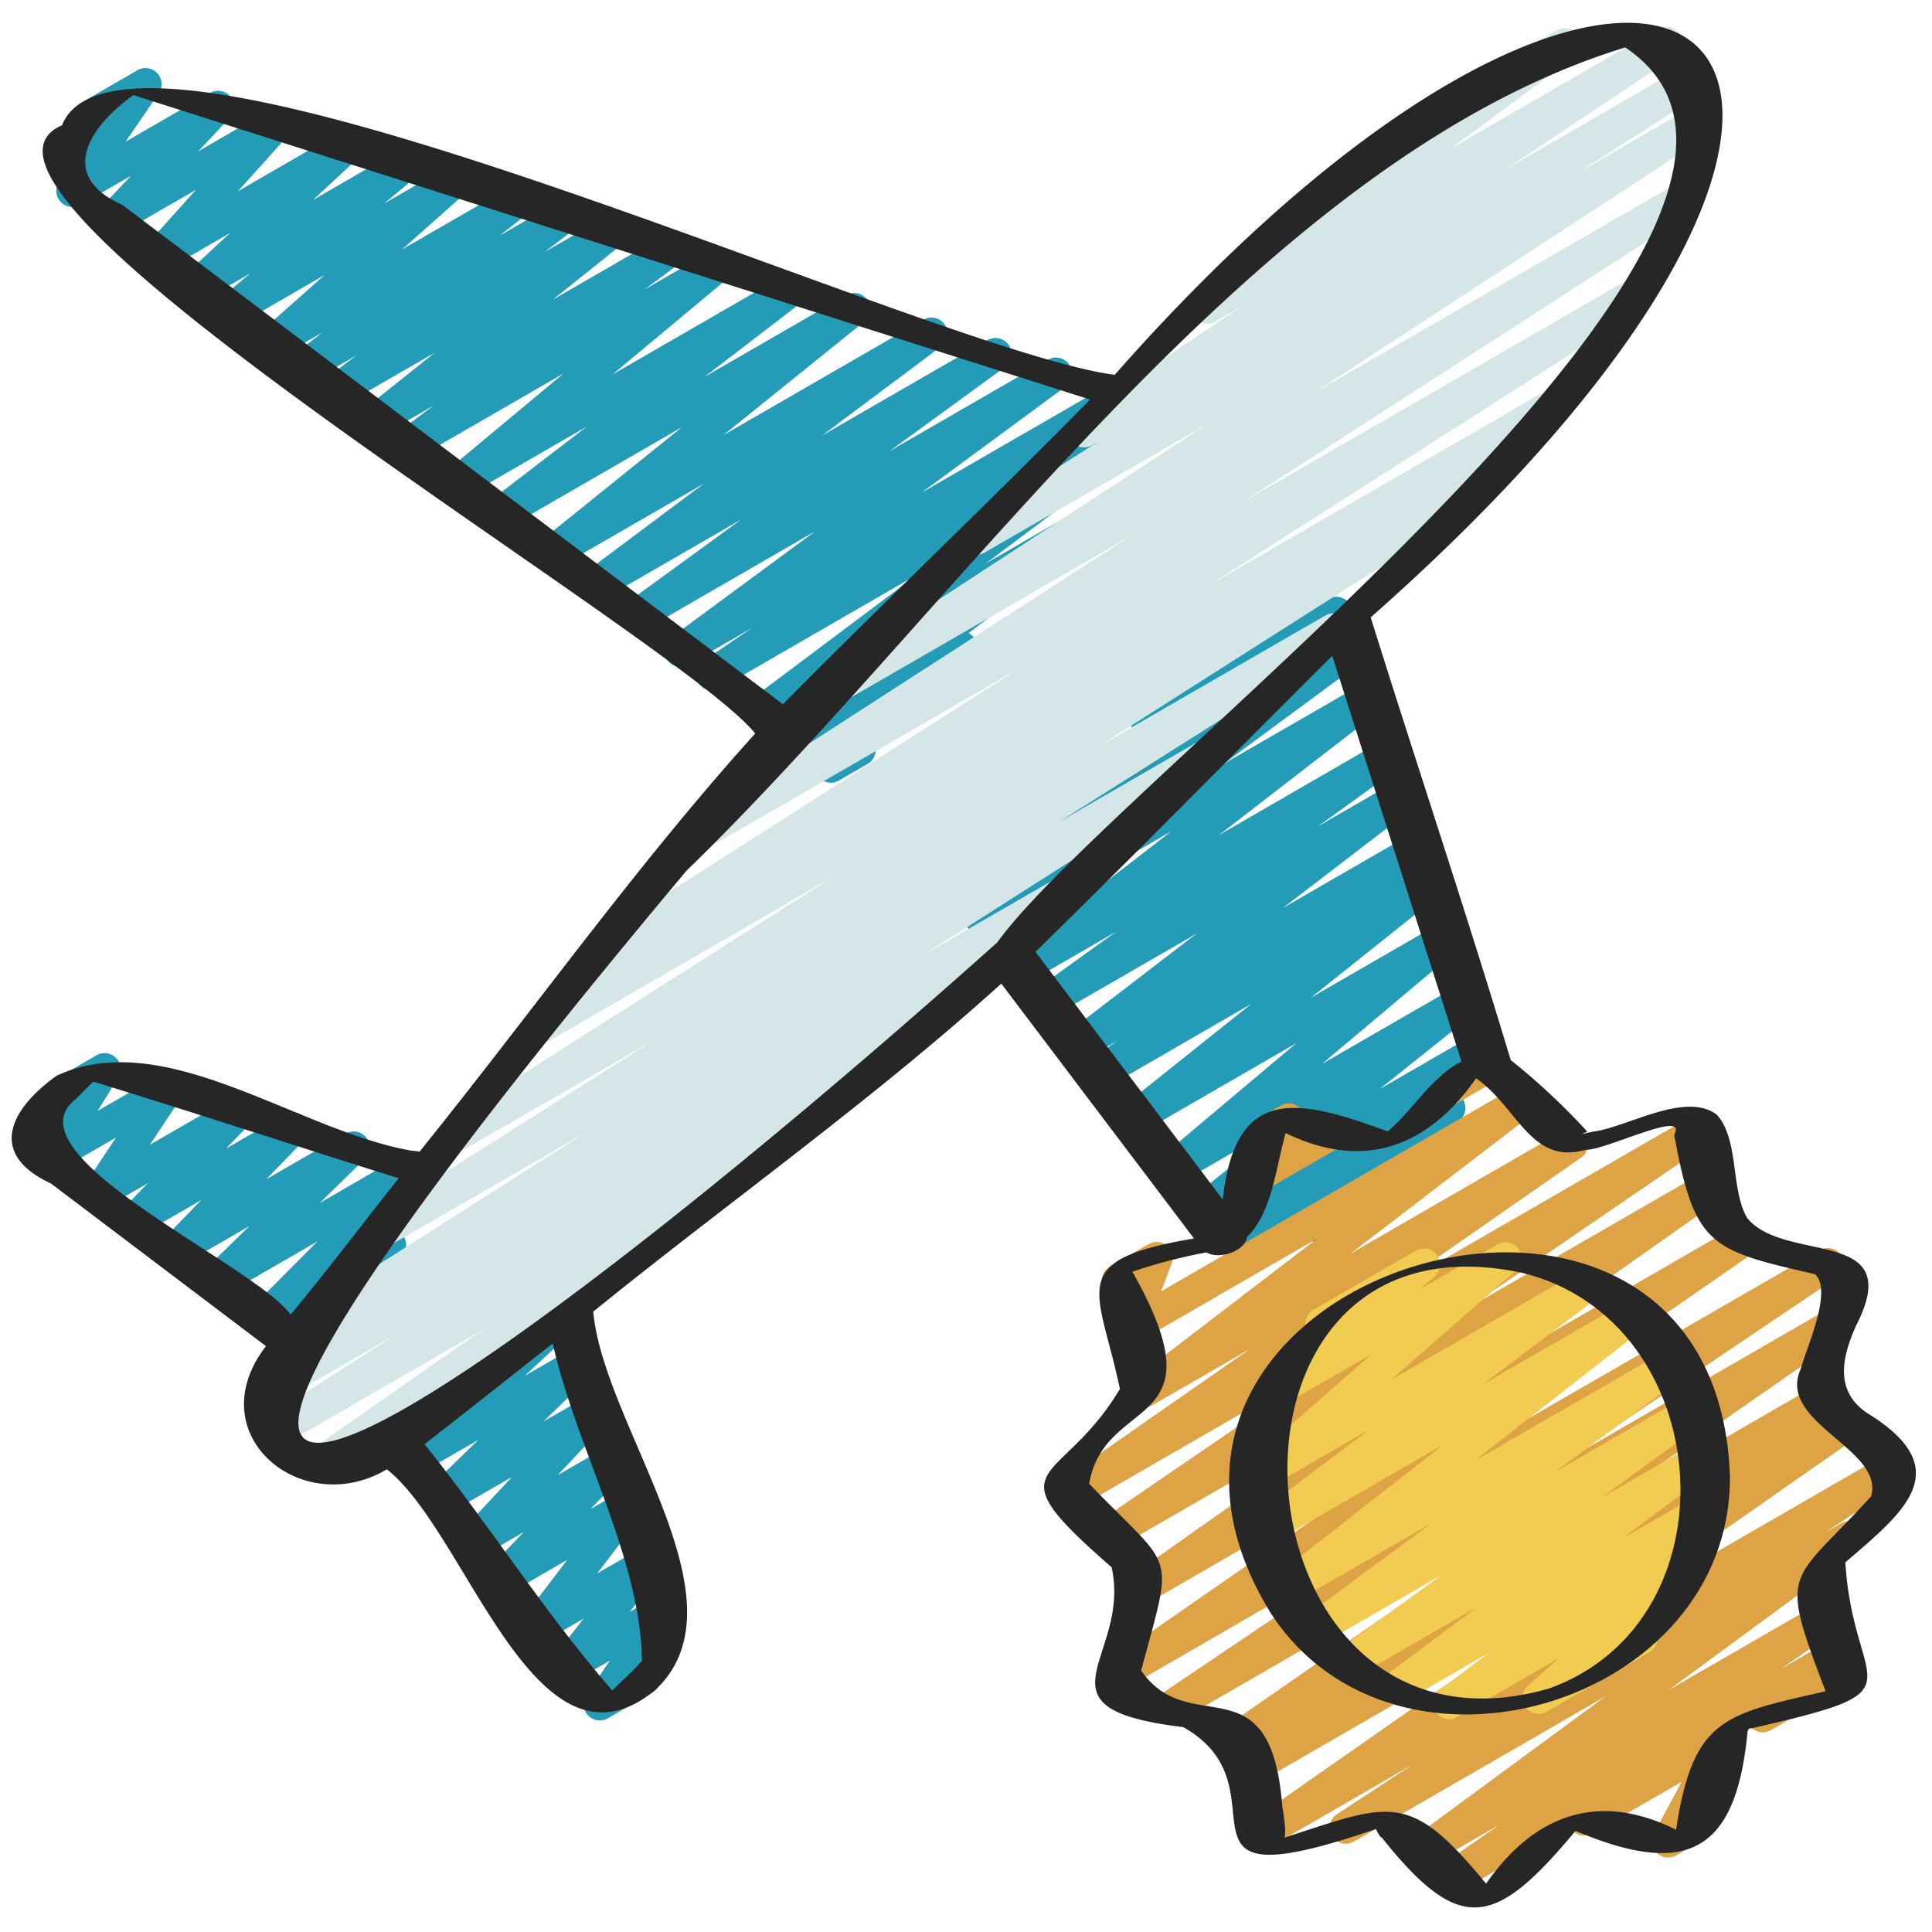
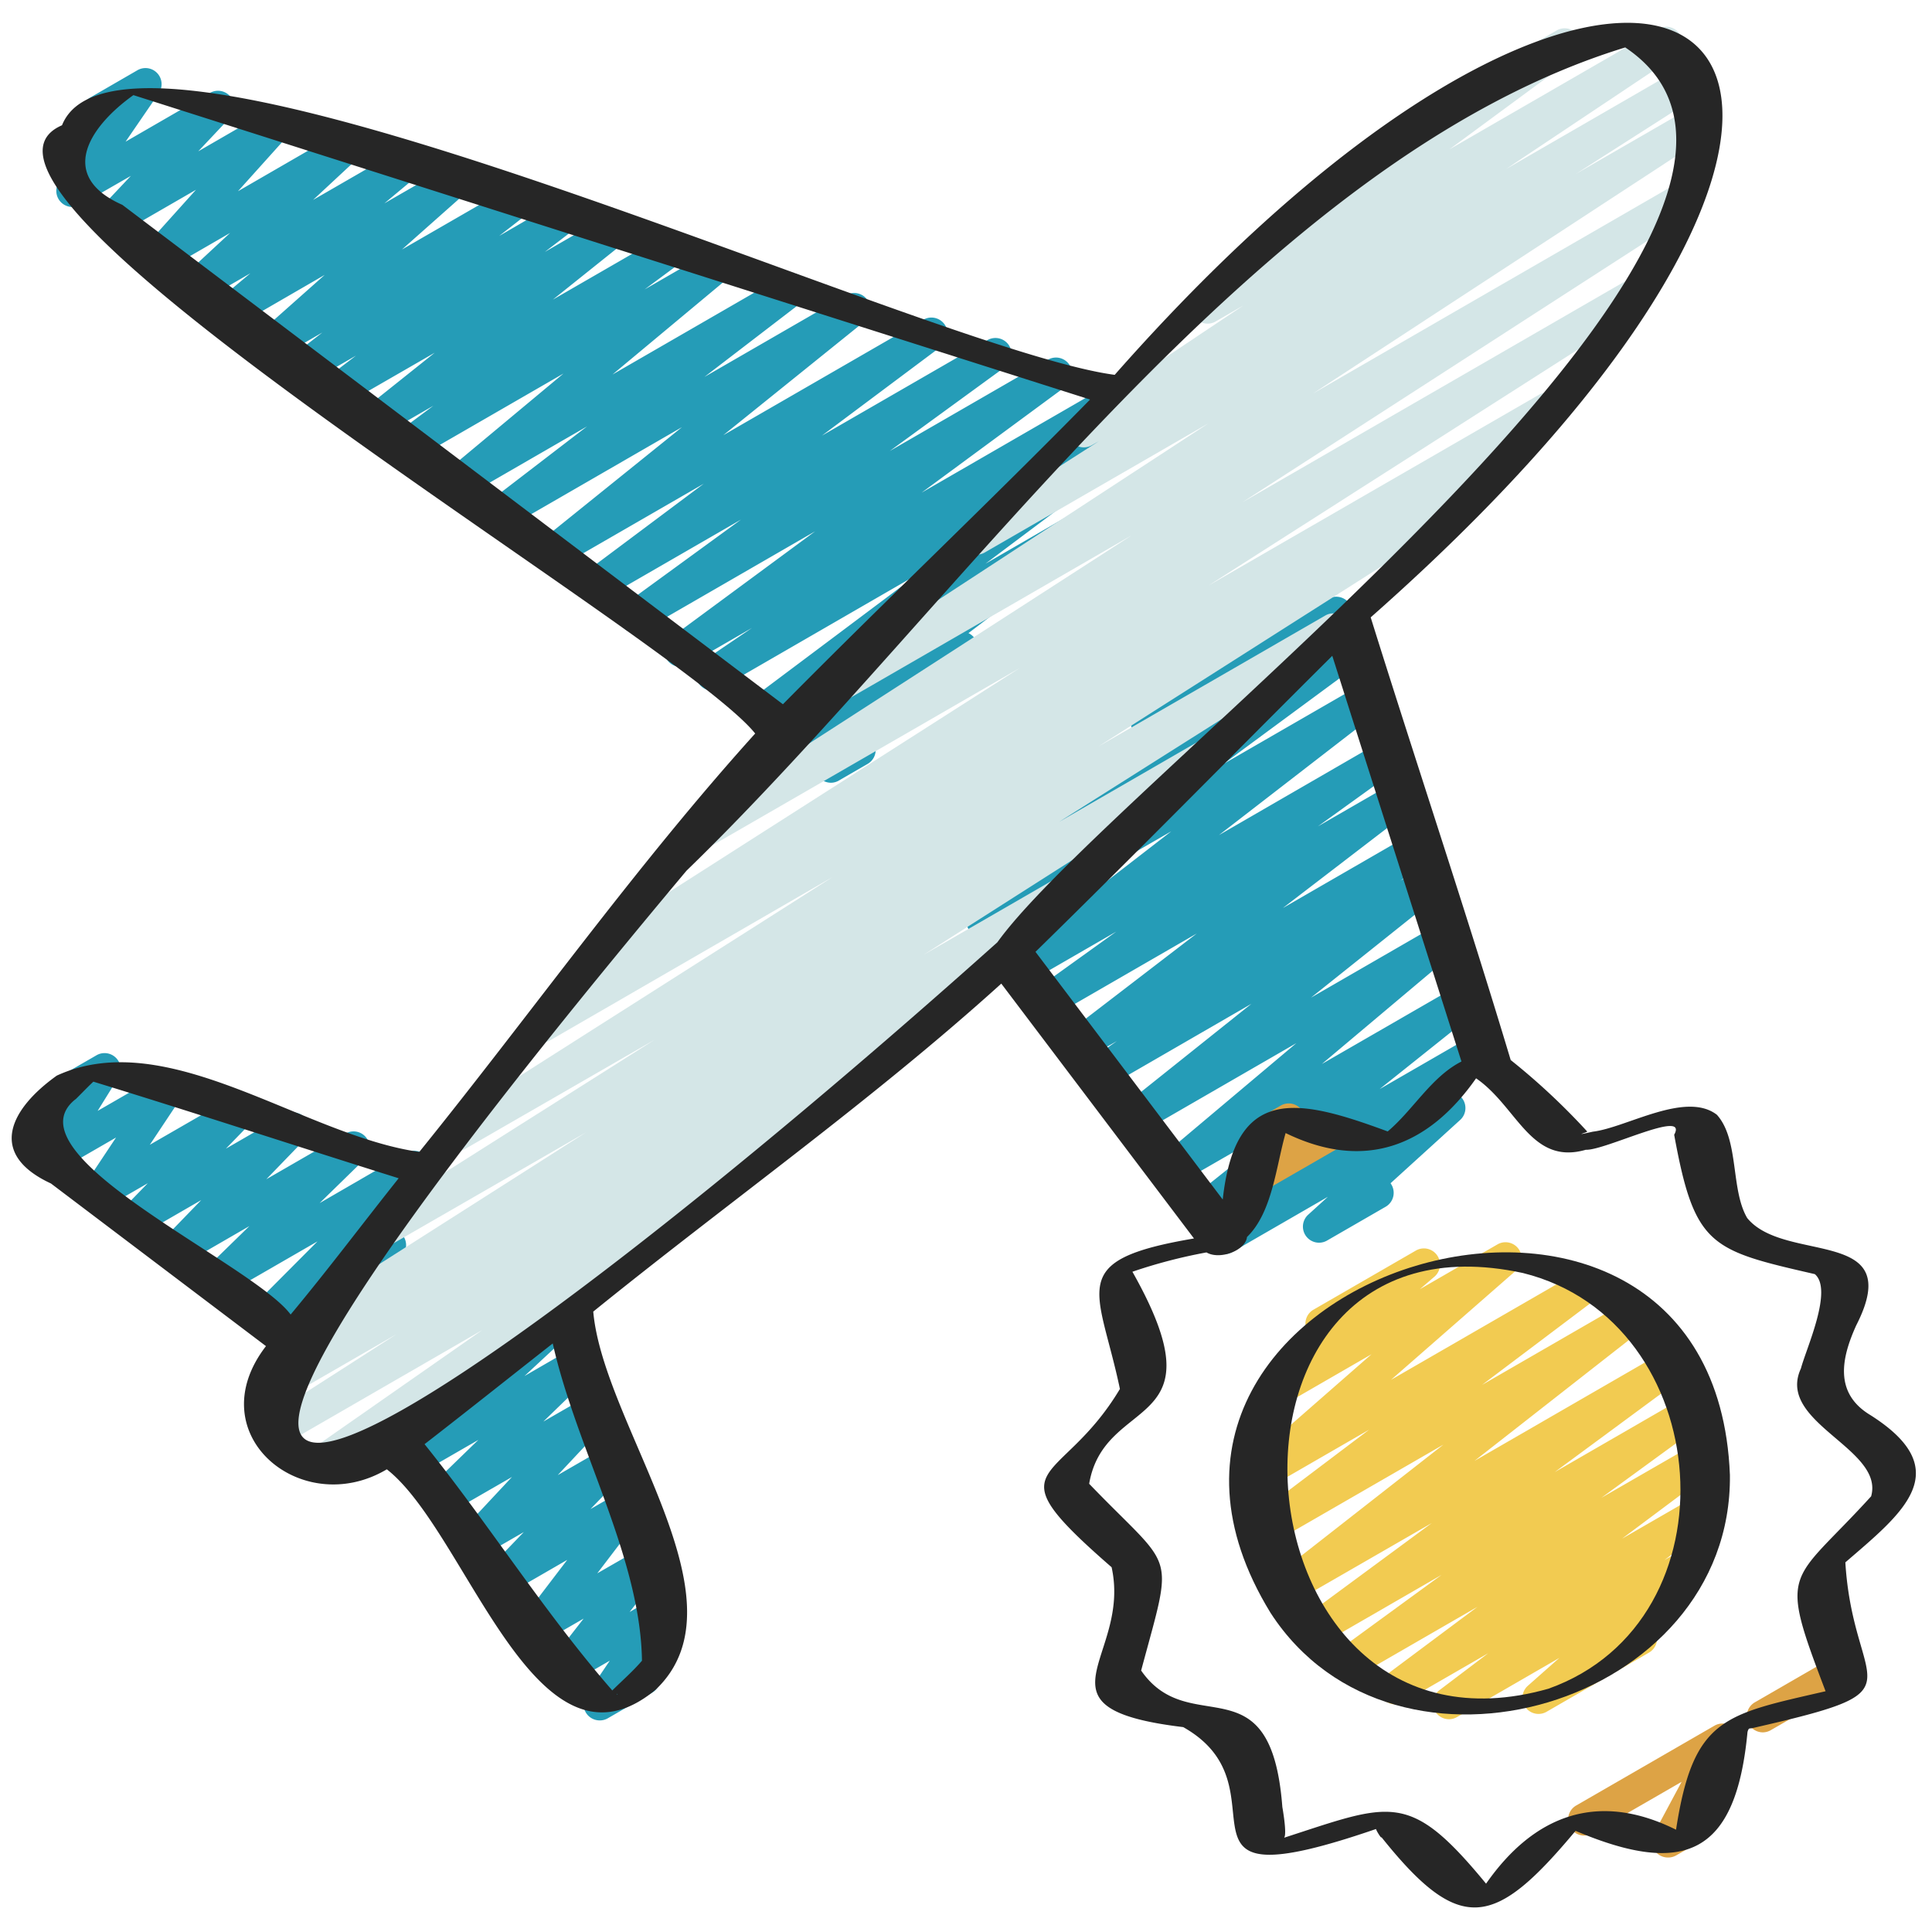
<svg xmlns="http://www.w3.org/2000/svg" id="Icons" height="512" viewBox="0 0 60 60" width="512">
  <path d="m18.624 53.429a.5.5 0 0 1 -.414-.781l.727-1.074-1.108.64a.5.5 0 0 1 -.644-.74l.94-1.207-1.234.712a.5.5 0 0 1 -.648-.736l1.373-1.8-1.845 1.066a.5.5 0 0 1 -.611-.779l1.107-1.15-1.364.787a.5.5 0 0 1 -.615-.774l1.612-1.725-2.012 1.161a.5.5 0 0 1 -.6-.791l1.567-1.521-1.895 1.094a.5.5 0 0 1 -.591-.8l2.013-1.871a.5.5 0 0 1 -.189-.929l3.186-1.839a.5.5 0 0 1 .591.8l-1.682 1.562 1.556-.9a.5.5 0 0 1 .6.791l-1.569 1.523 1.442-.832a.5.5 0 0 1 .616.775l-1.612 1.72 1.512-.872a.5.5 0 0 1 .61.78l-1.105 1.147.936-.54a.5.5 0 0 1 .648.735l-1.373 1.8 1.3-.747a.5.5 0 0 1 .644.74l-.939 1.207.772-.446a.5.5 0 0 1 .664.713l-.89 1.319a.5.5 0 0 1 .332.241.5.5 0 0 1 -.183.682l-1.37.791a.49.49 0 0 1 -.255.068z" fill="#259cb7" />
  <path d="m8.192 41.435a.5.5 0 0 1 -.354-.853l2.022-2.03-2.915 1.682a.5.5 0 0 1 -.6-.791l1.4-1.366-2.075 1.2a.5.5 0 0 1 -.61-.78l1.189-1.227-1.828 1.056a.5.5 0 0 1 -.609-.78l.778-.8-1.284.741a.5.5 0 0 1 -.666-.71l.964-1.45-1.79 1.033a.5.5 0 0 1 -.675-.7l.717-1.16a.5.5 0 0 1 -.236-.933l1.372-.792a.5.5 0 0 1 .676.7l-.636 1.025 1.92-1.108a.5.5 0 0 1 .666.71l-.965 1.45 2.53-1.459a.5.5 0 0 1 .609.78l-.777.8 1.835-1.06a.5.5 0 0 1 .609.781l-1.188 1.228 2.456-1.417a.5.5 0 0 1 .6.791l-1.4 1.367 2.698-1.563a.5.5 0 0 1 .6.785l-2.022 2.029.677-.389a.5.5 0 0 1 .5.865l-3.938 2.277a.49.49 0 0 1 -.25.068z" fill="#259cb7" />
  <path d="m38.012 38.949a.5.5 0 0 1 -.3-.9l.69-.507-.807.466a.5.5 0 0 1 -.563-.823l3-2.4-3.4 1.961a.5.5 0 0 1 -.573-.815l4.2-3.535-4.815 2.78a.5.5 0 0 1 -.561-.823l3.981-3.179-4.474 2.586a.5.5 0 0 1 -.538-.842l.834-.587-.958.553a.5.5 0 0 1 -.555-.829l3.993-3.064-4.442 2.565a.5.5 0 0 1 -.542-.839l2.486-1.786-2.735 1.579a.5.5 0 0 1 -.556-.828l5-3.866-5.61 3.239a.5.5 0 0 1 -.547-.835l4.355-3.213-2.022 1.167a.5.5 0 0 1 -.545-.837l3.38-2.466a.487.487 0 0 1 -.175-.148.5.5 0 0 1 .065-.665l3.551-3.252a.5.5 0 0 1 .243-.517l.915-.528a.5.5 0 0 1 .588.8l-1.255 1.148 1.926-1.109a.5.5 0 0 1 .545.837l-1.632 1.189 1.641-.946a.5.5 0 0 1 .547.835l-4.361 3.216 4.314-2.489a.5.5 0 0 1 .555.828l-5 3.865 5.016-2.9a.5.5 0 0 1 .542.839l-2.483 1.789 2.348-1.355a.5.5 0 0 1 .555.829l-3.993 3.063 3.953-2.282a.5.5 0 0 1 .538.842l-.844.594.646-.373a.5.5 0 0 1 .561.824l-3.979 3.177 3.965-2.289a.5.5 0 0 1 .572.816l-4.2 3.534 4.236-2.443a.5.5 0 0 1 .563.823l-3.006 2.4 2.932-1.692a.5.5 0 0 1 .546.836l-1.287.945a.5.5 0 0 1 .311.869l-2.162 1.966a.54.54 0 0 1 .03.047.5.5 0 0 1 -.183.683l-1.825 1.053a.5.5 0 0 1 -.587-.8l.618-.562-2.976 1.718a.491.491 0 0 1 -.25.063z" fill="#259cb7" />
  <path d="m25.81 24.309a.5.5 0 0 1 -.337-.871l.627-.57-1.021.589a.5.5 0 0 1 -.553-.831l2.492-1.892-3.126 1.8a.5.5 0 0 1 -.55-.833l5.158-3.867-6.14 3.547a.5.5 0 0 1 -.531-.846l1.526-1.035-1.977 1.142a.5.5 0 0 1 -.547-.835l4.484-3.307-5.338 3.082a.5.5 0 0 1 -.545-.837l3.581-2.609-4.307 2.486a.5.5 0 0 1 -.55-.833l3.7-2.767-4.489 2.59a.5.5 0 0 1 -.563-.822l4.376-3.525-5.423 3.131a.5.5 0 0 1 -.555-.829l3.028-2.324-3.766 2.175a.5.5 0 0 1 -.564-.818l3.6-3-4.574 2.64a.5.5 0 0 1 -.548-.834l1.082-.806-1.538.887a.5.5 0 0 1 -.563-.823l2.142-1.71-2.8 1.613a.5.5 0 0 1 -.554-.83l.908-.692-1.343.774a.5.5 0 0 1 -.557-.827l.855-.665-1.288.743a.5.5 0 0 1 -.582-.806l1.944-1.727-2.669 1.545a.5.5 0 0 1 -.57-.816l.931-.779-1.4.809a.5.5 0 0 1 -.59-.8l1.36-1.262-1.983 1.146a.5.5 0 0 1 -.622-.767l1.545-1.719-2.386 1.378a.5.5 0 0 1 -.615-.772l.979-1.038-1.567.9a.5.5 0 0 1 -.662-.715l1.156-1.687a.5.5 0 0 1 -.191-.93l1.47-.85a.5.5 0 0 1 .662.715l-1.032 1.505 2.622-1.515a.5.5 0 0 1 .614.775l-.98 1.04 2.156-1.246a.5.5 0 0 1 .623.767l-1.545 1.718 3.1-1.792a.5.5 0 0 1 .59.8l-1.357 1.262 2.577-1.487a.5.5 0 0 1 .57.816l-.932.777 1.91-1.1a.5.5 0 0 1 .582.807l-1.946 1.726 3.316-1.913a.5.5 0 0 1 .556.827l-.853.665 1.771-1.027a.5.5 0 0 1 .554.83l-.908.694 1.828-1.056a.5.5 0 0 1 .563.824l-2.141 1.713 3.39-1.956a.5.5 0 0 1 .547.834l-1.088.806 2.025-1.169a.5.5 0 0 1 .57.817l-3.593 2.994 5.33-3.077a.5.5 0 0 1 .554.829l-3.028 2.323 4.4-2.54a.5.5 0 0 1 .564.822l-4.378 3.527 6.213-3.586a.5.5 0 0 1 .55.833l-3.7 2.767 5.143-2.968a.5.5 0 0 1 .545.836l-3.582 2.61 4.929-2.845a.5.5 0 0 1 .539.838l-4.479 3.3 5.957-3.44a.5.5 0 0 1 .531.846l-1.526 1.039 1.638-.945a.5.5 0 0 1 .55.833l-5.166 3.873 2.769-1.6a.5.5 0 0 1 .553.831l-3.851 2.925a.511.511 0 0 1 .19.157.5.5 0 0 1 -.067.665l-3.009 2.74a.5.5 0 0 1 -.245.5l-.885.512a.493.493 0 0 1 -.25.073z" fill="#259cb7" />
  <g fill="#dda345">
    <path d="m51.8 57.687a.5.5 0 0 1 -.441-.737l.865-1.614-2.772 1.6a.5.5 0 1 1 -.5-.866l4.29-2.476a.5.5 0 0 1 .6.073.5.5 0 0 1 .093.6l-1.008 1.883a.5.5 0 0 1 .1.91l-.975.563a.5.5 0 0 1 -.252.064z" />
    <path d="m54.748 53.8a.5.5 0 0 1 -.25-.933l2.458-1.419a.5.5 0 1 1 .5.866l-2.456 1.414a.5.5 0 0 1 -.252.072z" />
-     <path d="m45.125 58.778a.5.5 0 0 1 -.285-.911l1.727-1.2-2.058 1.188a.5.5 0 0 1 -.546-.835l5.9-4.34-7.831 4.52a.5.5 0 0 1 -.524-.85l2.374-1.559-4.342 2.509a.5.5 0 0 1 -.54-.843l8.606-6.014-8.589 4.957a.5.5 0 0 1 -.521-.852l.553-.357-.316.182a.5.5 0 0 1 -.535-.844l8.573-5.949-10.2 5.888a.5.5 0 0 1 -.529-.848l8.486-5.718-9.507 5.498a.5.5 0 0 1 -.536-.843l9.457-6.562-8.221 4.747a.5.5 0 0 1 -.538-.841l8.688-6.126-9.16 5.288a.5.5 0 0 1 -.532-.846l7.431-5.087-8.12 4.688a.5.5 0 0 1 -.535-.842l5.877-4.091-3.056 1.763a.5.5 0 0 1 -.553-.83l5.7-4.364-5.585 3.224a.5.5 0 0 1 -.717-.612l.328-.856a.5.5 0 0 1 -.485-.874l1.206-.7a.5.5 0 0 1 .717.611l-.327.856 11.024-6.365a.5.5 0 0 1 .554.83l-5.7 4.366 6.642-3.834a.5.5 0 0 1 .535.842l-5.872 4.088 9.22-5.323a.5.5 0 0 1 .532.846l-7.432 5.083 7.363-4.251a.5.5 0 0 1 .538.841l-8.69 6.127 9.1-5.254a.5.5 0 0 1 .535.843l-9.461 6.564 11.57-6.679a.5.5 0 0 1 .529.848l-8.481 5.713 8.12-4.688a.5.5 0 0 1 .536.844l-8.573 5.956 7.741-4.469a.5.5 0 0 1 .52.853l-.55.354.778-.448a.5.5 0 0 1 .536.843l-8.606 6.014 9.449-5.456a.5.5 0 0 1 .524.851l-2.385 1.565.527-.3a.5.5 0 0 1 .546.835l-5.9 4.34 4.686-2.706a.5.5 0 0 1 .535.844l-1.728 1.2 1.5-.867a.5.5 0 1 1 .5.866l-11.95 6.9a.494.494 0 0 1 -.247.059z" />
-     <path d="m45.034 34.312a.5.5 0 0 1 -.25-.933l1.208-.7a.5.5 0 1 1 .5.865l-1.208.7a.5.5 0 0 1 -.25.068z" />
    <path d="m38.876 37.133a.5.5 0 0 1 -.426-.762l.488-.794a.47.47 0 0 1 -.1-.124.5.5 0 0 1 .183-.682l.753-.436a.5.5 0 0 1 .676.694l-.111.182.865-.5a.5.5 0 1 1 .5.865l-2.578 1.488a.49.49 0 0 1 -.25.069z" />
  </g>
  <path d="m9.8 46.032a.5.5 0 0 1 -.286-.91l5.463-3.815-6.16 3.557a.5.5 0 0 1 -.519-.853l4.019-2.578-3.7 2.135a.5.5 0 0 1 -.514-.856l1.323-.826a.5.5 0 0 1 -.329-.918l9.1-5.8-6.129 3.532a.5.5 0 0 1 -.517-.855l8.775-5.553-5.9 3.4a.5.5 0 0 1 -.519-.854l11.949-7.6-8.756 5.062a.5.5 0 0 1 -.512-.859l1.963-1.207a.462.462 0 0 1 -.457-.234.5.5 0 0 1 .158-.681l13.419-8.574-10.053 5.8a.5.5 0 0 1 -.521-.853l14.047-9.066-9.544 5.511a.5.5 0 0 1 -.524-.852l12.455-8.139-6.959 4.018a.5.5 0 0 1 -.519-.853l4.074-2.61-.22.127a.5.5 0 0 1 -.527-.849l5.237-3.494-.865.5a.5.5 0 0 1 -.547-.835l5.527-4.073a.489.489 0 0 1 -.206-.195.5.5 0 0 1 .183-.683l5.635-3.254a.5.5 0 0 1 .547.835l-3.877 2.858 6.474-3.738a.5.5 0 0 1 .528.849l-5.243 3.5 5.712-3.3a.5.5 0 0 1 .52.854l-4.068 2.6 3.78-2.181a.5.5 0 0 1 .523.851l-12.461 8.146 11.33-6.541a.5.5 0 0 1 .522.852l-14.048 9.07 11.846-6.841a.5.5 0 0 1 .519.853l-13.414 8.571 10.276-5.932a.5.5 0 0 1 .511.858l-2.521 1.552a.5.5 0 0 1 .257.922l-11.945 7.6 7.037-4.062a.5.5 0 0 1 .517.856l-8.776 5.548 4.373-2.525a.5.5 0 0 1 .518.854l-9.1 5.8 4.544-2.623a.5.5 0 0 1 .514.857l-3.019 1.884a.5.5 0 0 1 .2.915l-6.05 3.88a.5.5 0 0 1 .342.225.5.5 0 0 1 -.136.679l-8.668 6.053a.515.515 0 0 1 .106.129.5.5 0 0 1 -.183.683l-6.277 3.624a.494.494 0 0 1 -.254.072z" fill="#d4e6e7" />
  <path d="m45 53.392a.5.5 0 0 1 -.3-.9l1.519-1.15-2.638 1.522a.5.5 0 0 1 -.55-.833l2.855-2.131-3.745 2.162a.5.5 0 0 1 -.545-.837l3.172-2.315-3.724 2.15a.5.5 0 0 1 -.547-.835l3.968-2.925-4.322 2.49a.5.5 0 0 1 -.559-.826l5.242-4.1-5.373 3.1a.5.5 0 0 1 -.551-.832l3.617-2.732-3.232 1.866a.5.5 0 0 1 -.579-.809l3.886-3.4-2.72 1.57a.5.5 0 0 1 -.574-.813l1.492-1.274a.5.5 0 0 1 0-.867l3.185-1.839a.5.5 0 0 1 .574.812l-.456.391 2.415-1.394a.5.5 0 0 1 .579.808l-3.888 3.4 5.892-3.4a.5.5 0 0 1 .551.832l-3.617 2.726 4.445-2.566a.5.5 0 0 1 .558.826l-5.238 4.1 5.915-3.415a.5.5 0 0 1 .547.835l-3.97 2.928 4.078-2.355a.5.5 0 0 1 .545.837l-3.176 2.317 2.95-1.7a.5.5 0 0 1 .55.833l-2.857 2.136 2.283-1.317a.5.5 0 0 1 .552.831l-1.52 1.152.536-.309a.5.5 0 0 1 .581.806l-1.667 1.476a.493.493 0 0 1 .255.217.5.5 0 0 1 -.183.682l-3.183 1.839a.5.5 0 0 1 -.581-.807l.98-.867-3.177 1.836a.493.493 0 0 1 -.25.068z" fill="#f2cb51" />
  <path d="m39.458 50.089c3.869 5.972 14.348 2.864 14.266-4.283-.488-12.415-20.778-6.331-14.266 4.283zm7.836-10.555c6.023 1.491 6.717 10.8.793 12.911-10.011 2.837-11.287-15.177-.793-12.911z" fill="#262626" />
  <path d="m1.582 36.754 6.678 5.051c-2.111 2.739 1.11 5.4 3.753 3.826 2.5 1.95 4.62 9.948 8.354 6.839 2.914-2.778-1.629-8.185-1.943-11.737 4.209-3.407 8.656-6.552 12.672-10.186l5.984 7.915c-4.021.68-2.961 1.524-2.3 4.673-1.862 3.121-4.077 2.215-.258 5.537.623 2.823-2.664 4.377 2.224 4.965 3.393 1.915-1.058 5.586 5.986 3.165.042.117.2.337.163.244 2.454 3.077 3.524 2.821 6.035-.187 3.393 1.434 4.982.735 5.34-3.069.04-.153.067-.095.167-.125 5.382-1.229 3.12-1.082 2.872-5.144 1.755-1.517 3.5-2.848.776-4.575-1.129-.68-.9-1.765-.44-2.782 1.582-3.091-2.212-1.9-3.384-3.337-.521-.884-.244-2.433-.942-3.207-.972-.746-2.807.4-3.851.525-.689.154-.156.018-.176-.005a20.926 20.926 0 0 0 -2.376-2.22c-1.377-4.583-2.916-9.164-4.348-13.747 20.241-17.863 9.27-27.062-7.95-7.532-5.891-.781-30.762-12.565-32.692-7.751-4.649 2.01 19.142 15.91 21.527 18.89-3.725 4.128-6.939 8.673-10.431 12.994-3.615-.512-7.808-3.958-11.258-2.37-1.454 1.038-2.164 2.432-.182 3.35zm17.566 15.852c.017 0 .029 0 .031.022zm.789-1.031c-.28.328-.616.619-.922.923-2.1-2.408-3.826-5.152-5.83-7.648 1.334-1.034 2.654-2.086 3.981-3.128.728 3.249 2.725 6.637 2.771 9.853zm29.312-15.868c.592.029 3.2-1.29 2.744-.467.632 3.47 1.128 3.585 4.368 4.329.576.489-.269 2.309-.432 2.931-.781 1.685 2.6 2.483 2.181 3.969-2.528 2.781-2.9 2.161-1.415 6.054-3.139.724-4.108.814-4.644 4.3-2.413-1.2-4.4-.473-5.9 1.676-2.387-2.9-2.933-2.508-6.272-1.427.1-.111-.06-.979-.055-.959-.354-4.608-2.867-2.04-4.385-4.233 1.027-3.831 1.059-3.021-1.614-5.8.479-2.813 4.173-1.572 1.343-6.585a16.136 16.136 0 0 1 2.3-.6c.417.243 1.216-.06 1.258-.479.785-.754.905-2.2 1.2-3.228 2.436 1.186 4.422.43 5.915-1.7 1.282.881 1.7 2.712 3.408 2.219zm-4.327-4.2.465 1.459c-.934.475-1.495 1.5-2.291 2.172-2.811-1.039-4.731-1.448-5.123 2.114l-5.815-7.692c3.1-3.031 6.141-6.136 9.217-9.193q1.773 5.57 3.547 11.139zm-41.122-25.145c-2.037-.9-1.021-2.435.343-3.408q14.847 4.728 29.71 9.454c-3.141 3.2-6.373 6.26-9.539 9.463zm17.52 20.678c8.553-8.282 17.75-22.071 29.154-25.567 7.852 5.269-15.867 22.729-19.5 27.791-15.934 14.259-34.374 27.287-9.654-2.224zm-18.973 7.1c.185-.182.363-.371.552-.548 3.17.971 6.318 2.009 9.482 3-1.127 1.415-2.193 2.839-3.355 4.232-1.17-1.582-8.859-4.965-6.679-6.688z" fill="#262626" />
</svg>